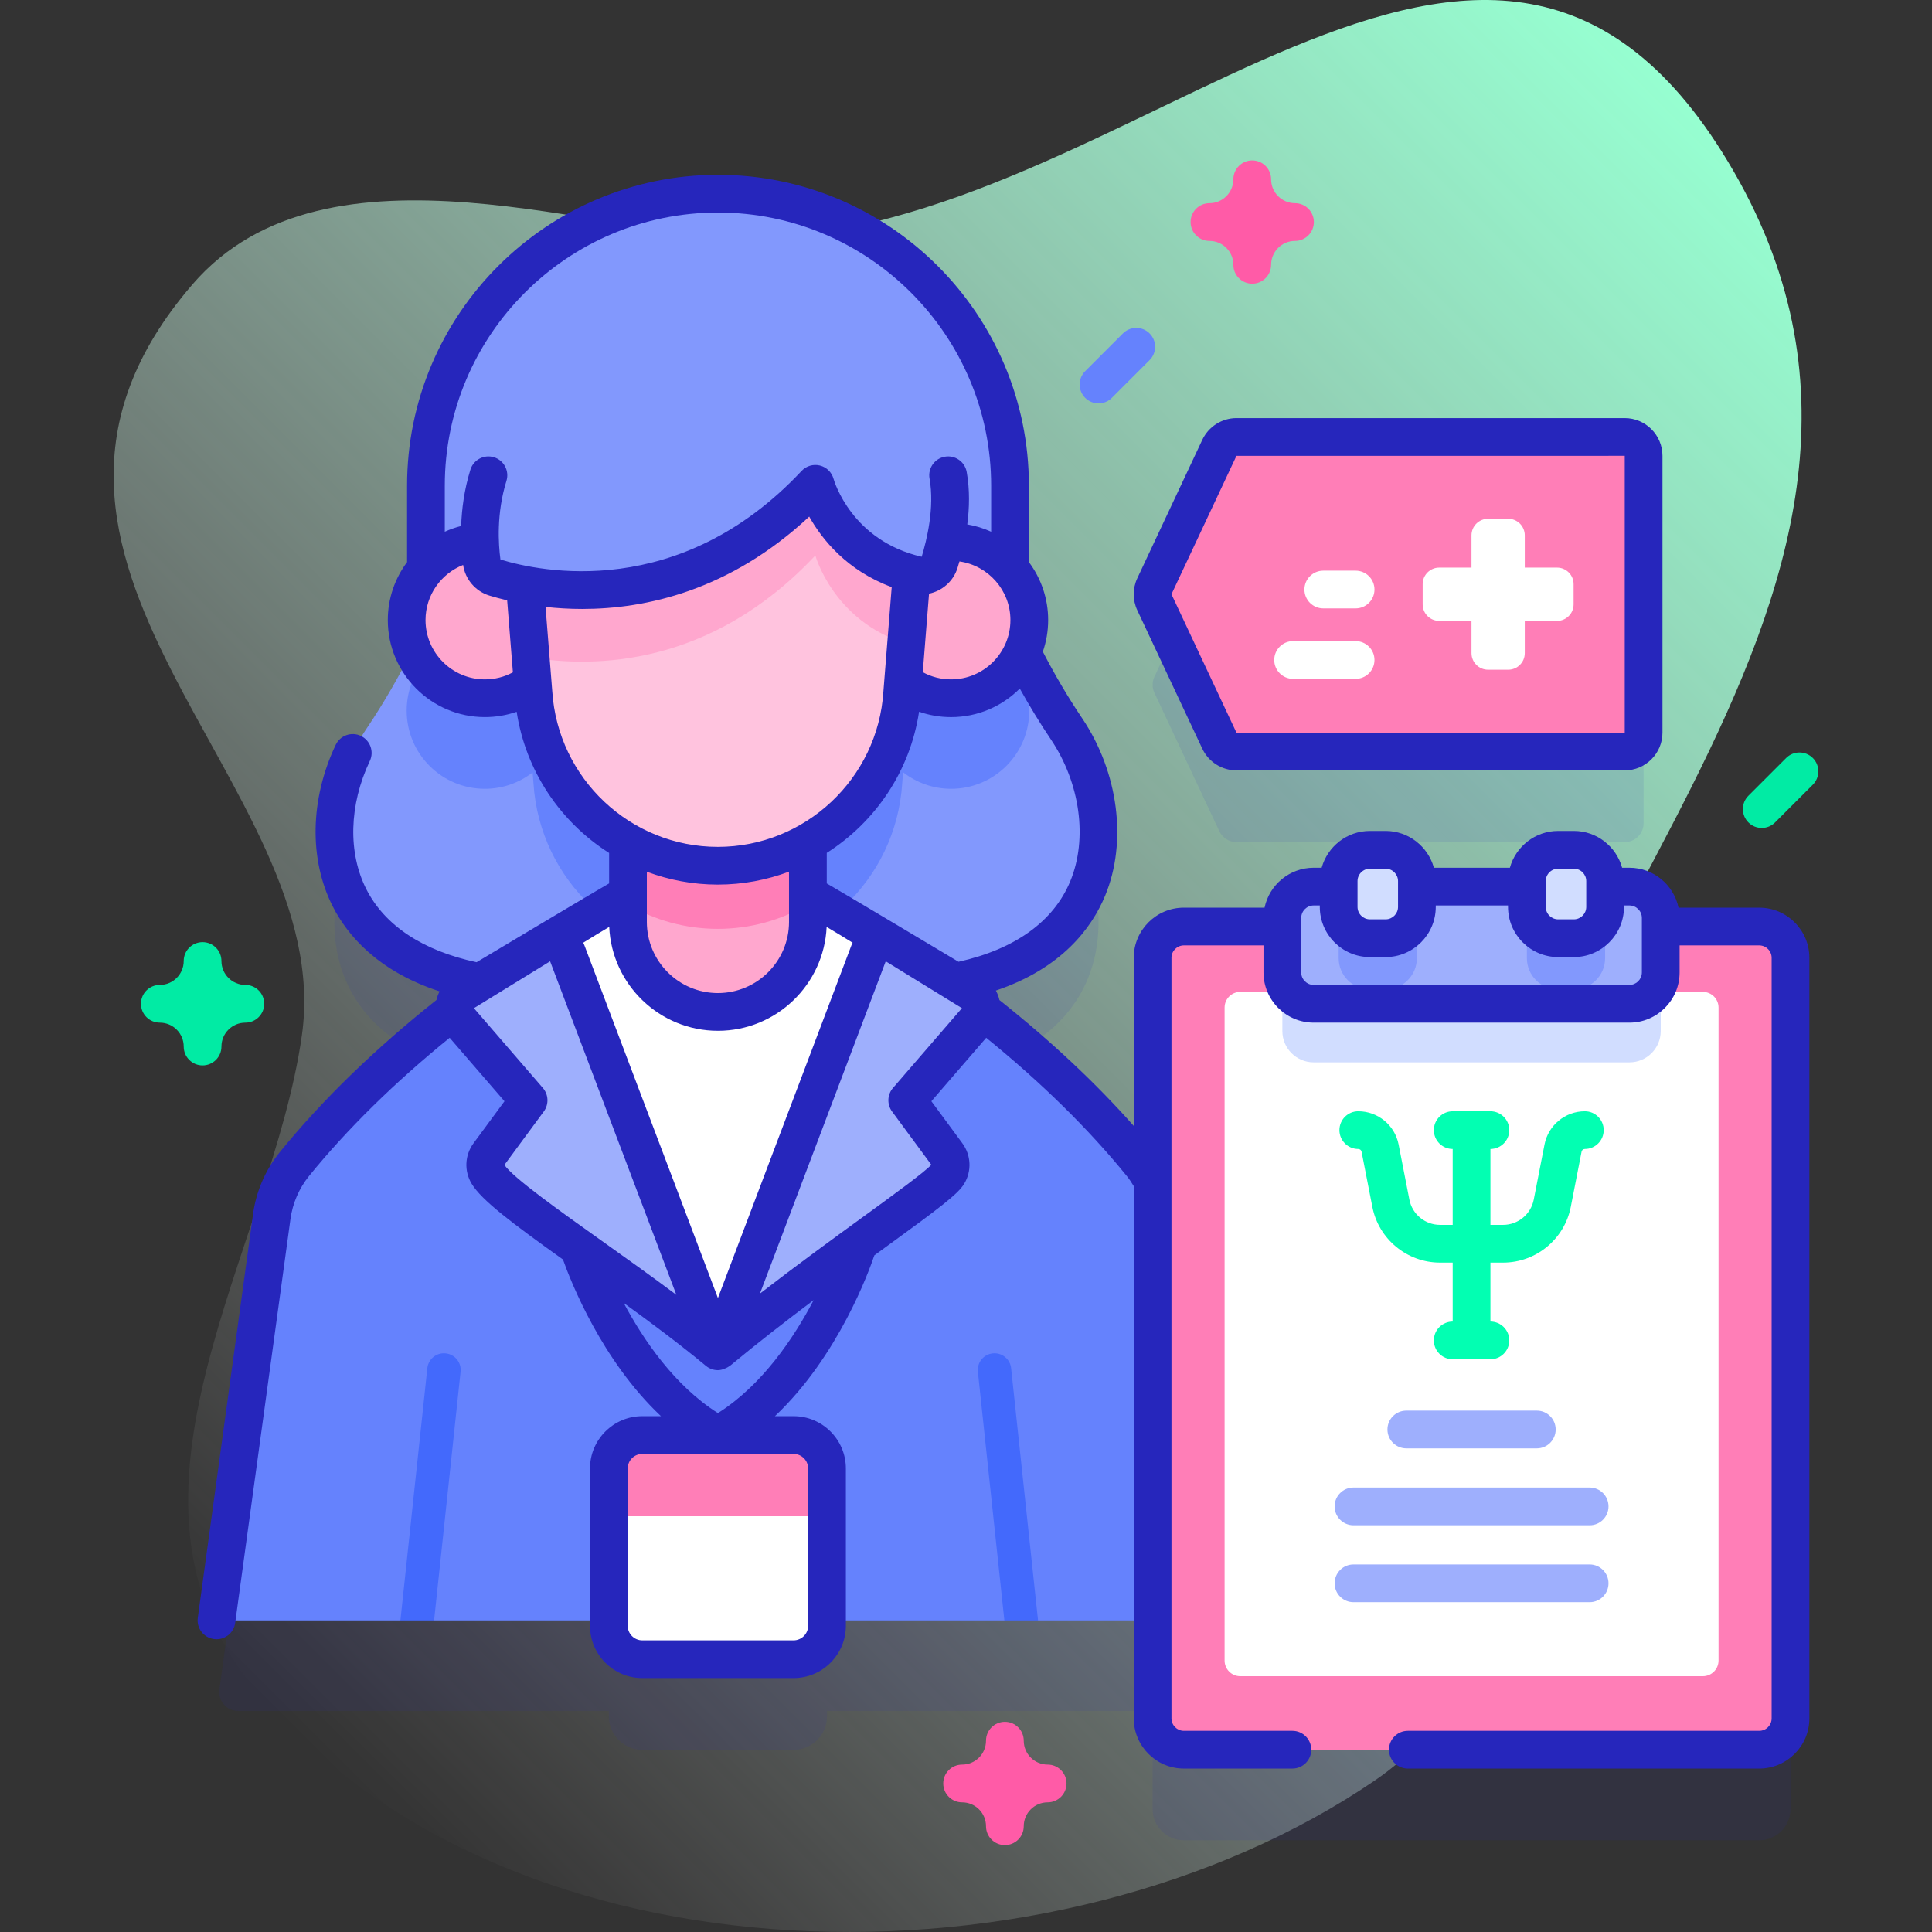
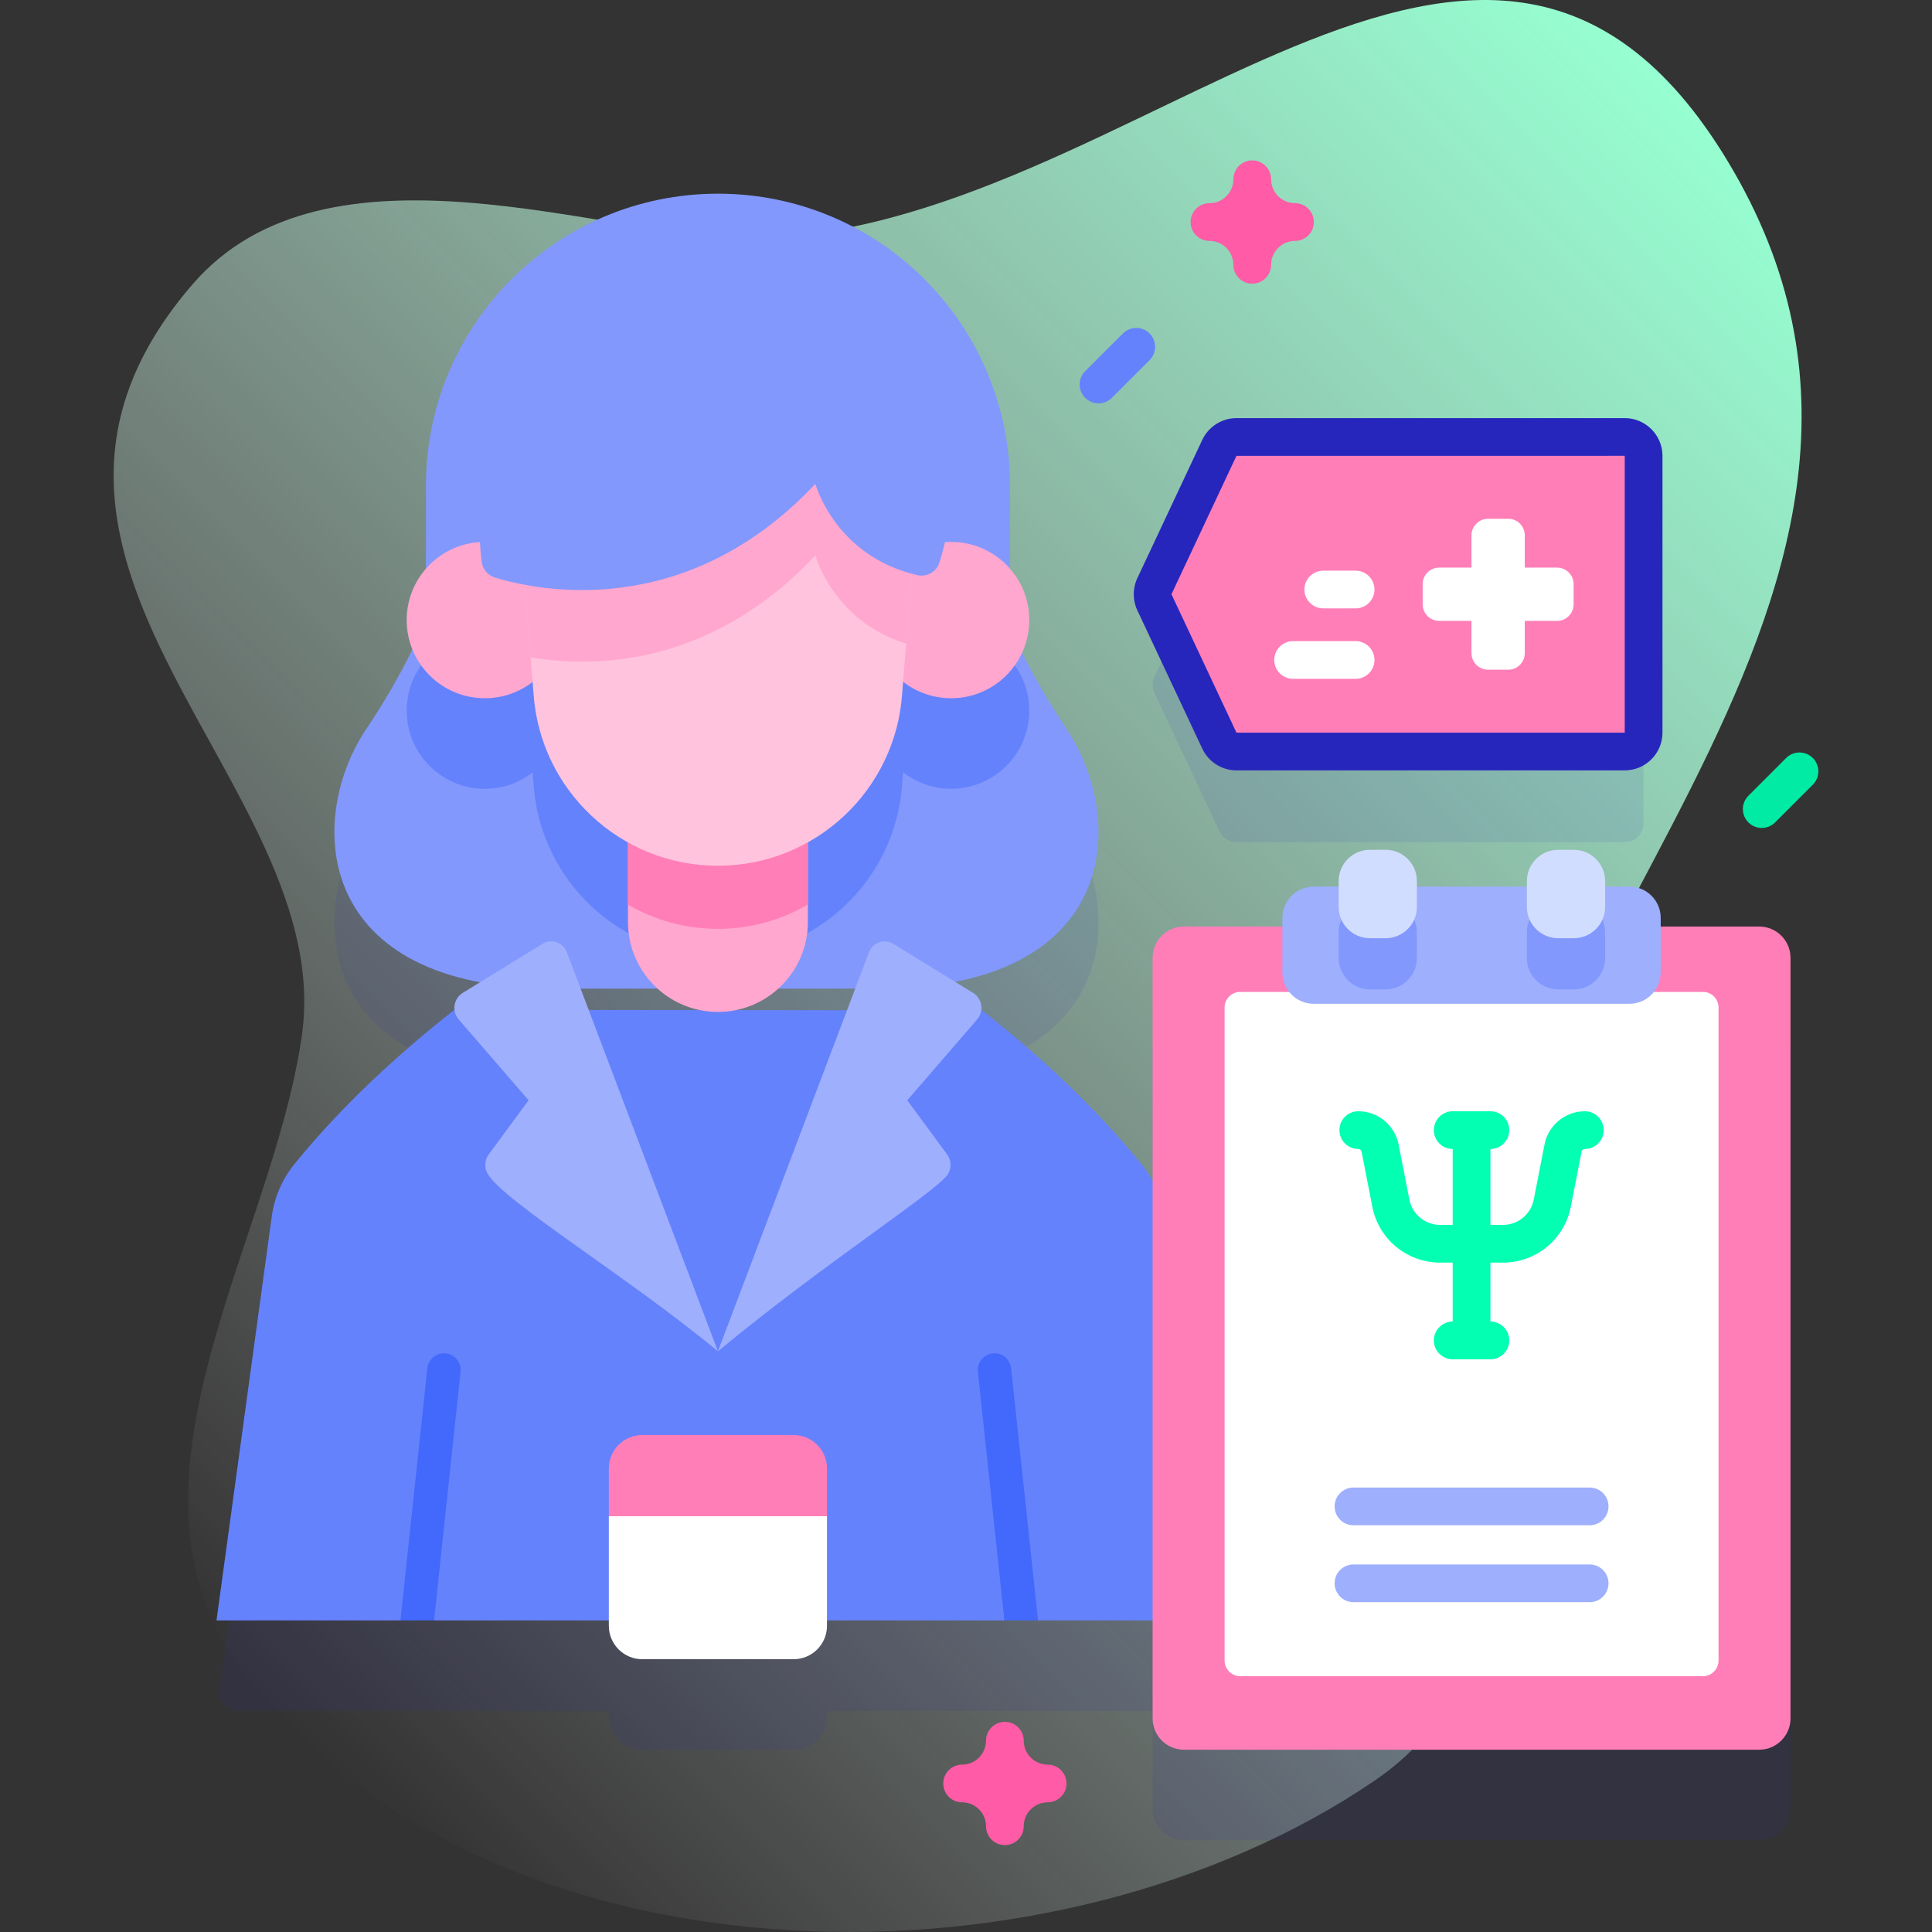
<svg xmlns="http://www.w3.org/2000/svg" id="Capa_1" enable-background="new 0 0 512 512" height="512" viewBox="0 0 512 512" width="512">
  <rect x="0" y="0" width="512" height="512" fill="#333333" stroke="none" />
  <linearGradient id="SVGID_1_" gradientUnits="userSpaceOnUse" x1="50.575" x2="451.253" y1="431.464" y2="30.786">
    <stop offset="0" stop-color="#fff" stop-opacity="0" />
    <stop offset="1" stop-color="#96ffd1" />
  </linearGradient>
  <g>
    <g>
      <path d="m459.411 45.35c-64.484-111.541-159.399 17.778-261.587 17.778-36.925 0-111.013-29.263-146.789 12.208-63.395 73.487 38.428 132.378 28.968 199.037-8.085 56.969-55.309 122.016-12.286 173.401 67.356 80.447 212.324 81.663 296.738 23.998 36.598-25.001 28.98-67.337 26.779-107.29-5.813-105.517 134.988-203.566 68.177-319.132z" fill="url(#SVGID_1_)" />
    </g>
    <g>
      <g>
        <g fill="#2626bc" opacity=".1">
          <path d="m323.148 220.283c.82 1.76 2.59 2.88 4.53 2.88h102.89c2.77 0 5-2.24 5-5v-73.36c0-2.76-2.23-5-5-5h-102.89c-1.94 0-3.71 1.12-4.53 2.88l-17.22 36.67c-.63 1.35-.63 2.91 0 4.25z" />
          <path d="m466.202 269.541h-152.46c-4.578 0-8.29 3.712-8.29 8.29v59.156c-.839-1.579-1.823-3.084-2.959-4.486-15.786-19.447-35.029-35.736-51.66-47.896 46.226-7.733 46.215-46.043 31.796-67.466-4.78-7.102-8.658-13.967-11.767-20.172 1.212-2.633 1.907-5.553 1.907-8.642 0-5.204-1.933-9.948-5.102-13.586v-21.043c0-42.675-34.134-78.048-76.808-78.364-43.013-.319-77.982 34.453-77.982 77.393v22.015c-3.169 3.639-5.102 8.382-5.102 13.586 0 2.755.549 5.38 1.526 7.785-3.179 6.429-7.188 13.597-12.191 21.03-14.486 21.521-14.43 60.083 32.432 67.57-16.599 12.15-35.777 28.401-51.518 47.793-3.234 3.988-5.299 8.782-6 13.869l-13.873 101.371c-.411 3.003 1.923 5.678 4.954 5.678h98.247v1.426c0 4.894 3.968 8.862 8.862 8.862h40.088c4.894 0 8.862-3.968 8.862-8.862v-1.426h86.289v25.97c0 4.584 3.716 8.3 8.3 8.3h152.45c4.59 0 8.3-3.72 8.3-8.3v-201.56c-.001-4.581-3.71-8.291-8.301-8.291z" />
        </g>
        <g>
          <g>
            <g>
              <path d="m282.628 193.139c-9.655-14.344-15.638-27.73-19.013-36.643h-147.494c-3.375 8.913-9.358 22.299-19.013 36.643-16.092 23.908-14.251 68.855 49.788 68.855h85.945c64.039 0 65.879-44.947 49.787-68.855z" fill="#8298fd" />
              <path d="m252.051 167.608c-3.62 0-7.02.933-9.98 2.565l1.087-13.677h-105.86l1.087 13.625c-2.94-1.602-6.311-2.513-9.895-2.513-11.442 0-20.717 9.275-20.717 20.717s9.275 20.717 20.717 20.717c4.771 0 9.152-1.629 12.654-4.339l.229 2.873c1.633 25.782 23.028 45.858 48.856 45.858 25.84 0 47.235-20.077 48.868-45.858l.232-2.923c3.513 2.741 7.92 4.389 12.721 4.389 11.442 0 20.717-9.275 20.717-20.717s-9.274-20.717-20.716-20.717z" fill="#6582fd" />
            </g>
            <path d="m267.666 173.274v-44.551c0-42.744-34.651-77.395-77.395-77.395s-77.395 34.651-77.395 77.395v44.551z" fill="#8298fd" />
            <g>
              <g>
                <g>
                  <g>
                    <g>
                      <path d="m120.421 267.616c-14.23 11.156-29.473 24.962-42.399 40.886-3.235 3.988-5.299 8.782-5.999 13.869l-14.649 107.051h48.74l4.237-5 4.687 5h151.13l4.469-5 4.455 5h48.049l-14.649-107.052c-.7-5.087-2.765-9.881-5.999-13.869-12.869-15.853-28.034-29.607-42.21-40.738z" fill="#6582fd" />
                    </g>
-                     <path d="m167.988 236.233s-7.829 4.053-19.508 11.515l41.778 110.363 41.777-110.363c-11.678-7.462-19.508-11.515-19.508-11.515z" fill="#fff" />
                    <g>
                      <g>
                        <path d="m275.092 429.422h-8.924l-7.019-65.888c-.257-2.437 1.498-4.617 3.935-4.874 2.428-.266 4.617 1.498 4.874 3.935z" fill="#4369fc" />
                      </g>
                      <g>
                        <path d="m122.057 363.534-7.019 65.888h-8.924l7.134-66.827c.257-2.437 2.446-4.201 4.874-3.935 2.437.257 4.2 2.437 3.935 4.874z" fill="#4369fc" />
                      </g>
                    </g>
                    <g>
                      <g>
                        <path d="m214.096 203.249v41.084c0 13.166-10.673 23.838-23.838 23.838-13.166 0-23.838-10.673-23.838-23.838v-41.084z" fill="#ffa7ce" />
                        <g>
                          <path d="m214.096 203.249v36.449c-7.019 4.112-15.189 6.46-23.874 6.46-8.658 0-16.793-2.331-23.803-6.416v-36.493z" fill="#ff7eb7" />
                        </g>
                      </g>
                      <g>
                        <g fill="#ffa7ce">
                          <circle cx="252.051" cy="164.324" r="20.717" />
                          <circle cx="128.49" cy="164.324" r="20.717" />
                        </g>
                        <path d="m136.426 121.56 4.948 62.015c1.633 25.782 23.028 45.858 48.856 45.858 25.84 0 47.235-20.077 48.868-45.858l5.018-63.135z" fill="#ffc3de" />
                        <path d="m140.627 174.219c16.757 2.789 47.707 2.553 75.451-27.025 0 0 4.733 17.381 24.053 23.373l3.984-50.127-107.691 1.12z" fill="#ffa7ce" />
                      </g>
                    </g>
                    <g>
                      <g>
                        <path d="m143.754 250.134-21.106 12.978c-2.454 1.509-2.972 4.858-1.089 7.038l18.525 21.441-10.57 14.343c-1.128 1.531-1.22 3.586-.227 5.208 4.624 7.552 37.259 27.313 60.972 46.969l-40.041-105.771c-.984-2.602-4.095-3.663-6.464-2.206z" fill="#9eaffd" />
                      </g>
                      <g>
                        <path d="m236.762 250.134 21.106 12.978c2.454 1.509 2.972 4.858 1.089 7.038l-18.525 21.441 10.57 14.343c1.128 1.531 1.22 3.586.227 5.208-2.691 4.396-32.951 23.742-60.972 46.969l40.039-105.772c.985-2.601 4.096-3.662 6.466-2.205z" fill="#9eaffd" />
                      </g>
                    </g>
                  </g>
                </g>
              </g>
            </g>
            <path d="m131.157 153.052c10.955 3.361 50.42 11.953 84.922-24.829 0 0 5.207 19.182 27.066 24.196 2.519.578 5.053-.916 5.83-3.381 2.274-7.22 5.658-22.297-1.482-32.586-17.002-24.5-95.602-26.801-112.443-2.19-9.026 13.19-8.249 28.301-7.384 34.68.261 1.939 1.62 3.536 3.491 4.11z" fill="#8298fd" />
            <g>
              <path d="m219.16 401.82v29.03c0 4.89-3.96 8.86-8.86 8.86h-40.09c-4.89 0-8.86-3.97-8.86-8.86v-29.03l5.069-5h47.677z" fill="#fff" />
              <path d="m219.163 401.823v-12.658c0-4.894-3.968-8.862-8.862-8.862h-40.088c-4.894 0-8.862 3.967-8.862 8.862v12.658z" fill="#ff7eb7" />
            </g>
          </g>
          <g>
            <g>
              <g>
                <g>
                  <path d="m474.503 253.831v201.56c0 4.58-3.71 8.3-8.3 8.3h-152.46c-4.58 0-8.29-3.72-8.29-8.3v-201.56c0-4.58 3.71-8.29 8.29-8.29h152.46c4.59 0 8.3 3.71 8.3 8.29z" fill="#ff7eb7" />
                  <path d="m455.432 267.011v173.05c0 2.29-1.86 4.15-4.15 4.15h-122.6c-2.3 0-4.15-1.86-4.15-4.15v-173.05c0-2.29 1.85-4.15 4.15-4.15h122.6c2.29 0 4.15 1.86 4.15 4.15z" fill="#fff" />
-                   <path d="m440.111 262.861v10.38c0 4.58-3.72 8.29-8.3 8.29h-83.67c-4.58 0-8.3-3.71-8.3-8.29v-10.38z" fill="#d1ddff" />
                  <g>
                    <path d="m431.812 266.01h-83.673c-4.581 0-8.295-3.714-8.295-8.295v-14.456c0-4.581 3.714-8.295 8.295-8.295h83.673c4.581 0 8.295 3.714 8.295 8.295v14.456c0 4.581-3.714 8.295-8.295 8.295z" fill="#9eaffd" />
                    <g fill="#8298fd">
                      <path d="m367.197 262.199h-4.142c-4.581 0-8.295-3.714-8.295-8.295v-6.836c0-4.581 3.714-8.295 8.295-8.295h4.142c4.581 0 8.295 3.714 8.295 8.295v6.836c0 4.582-3.714 8.295-8.295 8.295z" />
                      <path d="m417.078 262.199h-4.142c-4.581 0-8.295-3.714-8.295-8.295v-6.836c0-4.581 3.714-8.295 8.295-8.295h4.142c4.581 0 8.295 3.714 8.295 8.295v6.836c0 4.582-3.714 8.295-8.295 8.295z" />
                    </g>
                  </g>
                  <g fill="#d1ddff">
                    <path d="m367.197 248.635h-4.142c-4.581 0-8.295-3.714-8.295-8.295v-6.836c0-4.581 3.714-8.295 8.295-8.295h4.142c4.581 0 8.295 3.714 8.295 8.295v6.836c0 4.581-3.714 8.295-8.295 8.295z" />
                    <path d="m417.078 248.635h-4.142c-4.581 0-8.295-3.714-8.295-8.295v-6.836c0-4.581 3.714-8.295 8.295-8.295h4.142c4.581 0 8.295 3.714 8.295 8.295v6.836c0 4.581-3.714 8.295-8.295 8.295z" />
                  </g>
                </g>
              </g>
              <g>
                <path d="m419.998 294.495c-5.193 0-9.686 3.699-10.681 8.796l-2.859 14.628c-.757 3.874-4.17 6.685-8.116 6.685h-3.362v-20.11c2.758-.004 4.993-2.24 4.993-4.999 0-2.761-2.239-5-5-5h-9.987c-2.761 0-5 2.239-5 5 0 2.759 2.235 4.996 4.994 4.999v20.109h-3.362c-3.946 0-7.36-2.811-8.117-6.685l-2.858-14.628c-.996-5.097-5.488-8.796-10.682-8.796-2.761 0-5 2.239-5 5s2.239 5 5 5c.422 0 .787.3.867.714l2.858 14.628c1.672 8.556 9.213 14.767 17.931 14.767h3.362v15.623c-2.758.004-4.994 2.24-4.994 4.999 0 2.761 2.239 5 5 5h9.987c2.761 0 5-2.239 5-5 0-2.759-2.235-4.996-4.993-4.999v-15.623h3.362c8.718 0 16.259-6.21 17.931-14.767l2.859-14.629c.081-.413.445-.713.867-.713 2.761 0 5-2.239 5-5s-2.239-4.999-5-4.999z" fill="#02ffb2" />
              </g>
            </g>
            <g>
              <g>
-                 <path d="m407.271 383.831h-34.583c-2.761 0-5-2.239-5-5s2.239-5 5-5h34.583c2.761 0 5 2.239 5 5s-2.239 5-5 5z" fill="#9eaffd" />
-               </g>
+                 </g>
              <g>
                <path d="m421.271 404.213h-62.583c-2.761 0-5-2.239-5-5s2.239-5 5-5h62.583c2.761 0 5 2.239 5 5s-2.239 5-5 5z" fill="#9eaffd" />
              </g>
              <g>
                <path d="m421.271 424.595h-62.583c-2.761 0-5-2.239-5-5s2.239-5 5-5h62.583c2.761 0 5 2.239 5 5s-2.239 5-5 5z" fill="#9eaffd" />
              </g>
            </g>
          </g>
          <g>
            <g>
              <g>
                <g>
                  <path d="m305.928 159.603 17.22 36.68c.82 1.76 2.59 2.88 4.53 2.88h102.89c2.77 0 5-2.24 5-5v-73.36c0-2.76-2.23-5-5-5h-102.89c-1.94 0-3.71 1.12-4.53 2.88l-17.22 36.67c-.63 1.35-.63 2.91 0 4.25z" fill="#ff7eb7" />
                  <g fill="#2626bc">
-                     <path d="m466.21 240.54h-21.381c-1.259-6.033-6.616-10.58-13.018-10.58h-1.932c-1.557-5.613-6.698-9.751-12.801-9.751h-4.142c-6.102 0-11.244 4.138-12.801 9.751h-20.138c-1.557-5.613-6.698-9.751-12.801-9.751h-4.142c-6.102 0-11.244 4.138-12.801 9.751h-2.114c-6.402 0-11.759 4.547-13.018 10.58h-21.381c-7.328 0-13.29 5.962-13.29 13.29v44.545c-10.056-11.37-21.999-22.553-35.594-33.352-.195-.887-.516-1.729-.937-2.515 17.527-5.926 25.416-16.604 28.956-25.15 5.911-14.272 3.519-32.725-6.096-47.01-3.805-5.656-7.292-11.589-10.418-17.646.909-2.629 1.41-5.448 1.41-8.382 0-5.752-1.9-11.069-5.104-15.357v-20.241c0-45.433-36.962-82.395-82.395-82.395s-82.396 36.962-82.396 82.395v20.248c-3.207 4.297-5.105 9.615-5.105 15.349 0 14.182 11.538 25.72 25.72 25.72 2.915 0 5.748-.482 8.426-1.412 2.414 15.778 11.634 29.256 24.503 37.423v8.072c-3.72 2.092-35.129 20.879-35.129 20.879-14.214-3.049-24.295-9.697-29.193-19.314-4.938-9.695-4.602-22.408.899-34.006 1.184-2.495.12-5.477-2.375-6.66-2.495-1.185-5.477-.119-6.66 2.375-6.82 14.38-7.11 30.391-.775 42.829 3.877 7.612 11.874 17.116 28.301 22.499-.362.718-.647 1.479-.823 2.278-16.352 12.986-30.321 26.55-41.53 40.35-3.799 4.692-6.243 10.341-7.068 16.339l-14.65 107.05c-.374 2.735 1.54 5.257 4.276 5.632.229.031.458.047.684.047 2.461 0 4.605-1.817 4.948-4.323l14.649-107.046c.576-4.188 2.282-8.131 4.928-11.399 10.125-12.464 22.647-24.768 37.259-36.631l14.53 16.819-8.201 11.128c-2.346 3.182-2.529 7.415-.467 10.786 2.673 4.365 10.61 10.346 24.165 20.029 2.109 5.951 10.27 26.721 25.969 41.52h-4.943c-7.644 0-13.861 6.219-13.861 13.862v41.682c0 7.644 6.218 13.862 13.861 13.862h40.088c7.644 0 13.862-6.219 13.862-13.862v-41.682c0-7.644-6.219-13.862-13.862-13.862h-4.943c16.912-15.943 25.077-38.817 26.351-42.623.966-.703 1.917-1.394 2.83-2.058 14.466-10.512 19.283-14.14 20.954-16.868 2.062-3.369 1.879-7.603-.467-10.786l-8.202-11.128 14.529-16.815c14.631 11.879 27.152 24.18 37.245 36.615.69.855 1.294 1.763 1.852 2.691v141.059c0 7.334 5.962 13.301 13.29 13.301h28.76c2.762 0 5-2.238 5-5s-2.238-5-5-5h-28.76c-1.814 0-3.29-1.48-3.29-3.301v-201.56c0-1.814 1.476-3.29 3.29-3.29h21.101v7.17c0 7.334 5.966 13.3 13.3 13.3h83.67c7.334 0 13.3-5.966 13.3-13.3v-7.17h21.1c1.814 0 3.29 1.476 3.29 3.29v201.56c0 1.82-1.476 3.301-3.29 3.301h-93.12c-2.762 0-5 2.238-5 5s2.238 5 5 5h93.12c7.328 0 13.29-5.967 13.29-13.301v-201.56c-.002-7.328-5.964-13.29-13.292-13.29zm-198.44-76.22c0 8.668-7.053 15.72-15.721 15.72-2.665 0-5.216-.653-7.501-1.903l1.657-20.813c3.447-.716 6.419-3.236 7.535-6.783.176-.56.352-1.152.526-1.757 7.619 1.082 13.504 7.627 13.504 15.536zm-139.28 15.72c-8.668 0-15.72-7.052-15.72-15.72 0-6.604 4.113-12.302 9.961-14.603.555 3.804 3.273 6.983 6.96 8.115 1.252.384 2.843.826 4.711 1.265l1.521 19.074c-2.267 1.228-4.796 1.869-7.433 1.869zm4.131-31.765c-.553-4.082-1.081-12.217 1.591-20.836.818-2.637-.657-5.438-3.295-6.256-2.634-.816-5.438.656-6.256 3.295-1.655 5.335-2.298 10.49-2.447 14.915-1.504.378-2.954.888-4.339 1.516v-12.188c0-39.919 32.477-72.395 72.396-72.395s72.395 32.476 72.395 72.395v12.188c-1.988-.904-4.11-1.563-6.327-1.939.577-4.423.688-9.207-.156-13.898-.488-2.719-3.096-4.527-5.806-4.036-2.718.488-4.524 3.088-4.036 5.806 1.383 7.691-.748 16.269-2.08 20.702-18.515-4.248-23.175-19.991-23.357-20.633-.475-1.749-1.858-3.104-3.616-3.542-1.756-.437-3.615.109-4.855 1.431-32.409 34.554-69.279 26.702-79.812 23.475zm13.733 34.898-1.78-22.333c2.976.329 6.24.538 9.735.538 16.87-.001 39.111-4.863 60.144-24.474 3.4 6.049 9.98 14.289 21.859 18.684l-2.202 27.667c-1.46 23.089-20.734 41.175-43.88 41.175-23.131 0-42.401-18.087-43.876-41.257zm62.746 47.828v13.329c0 10.389-8.451 18.84-18.851 18.84-10.383 0-18.83-8.451-18.83-18.84v-13.31c5.873 2.197 12.21 3.41 18.811 3.41 6.623 0 12.981-1.22 18.87-3.429zm-47.647 14.644c.69 15.294 13.341 27.525 28.807 27.525 15.461 0 28.116-12.23 28.806-27.524 2.014 1.188 4.328 2.583 6.885 4.177-.118.245-.234.49-.331.747l-35.363 93.419-35.362-93.418c-.097-.257-.213-.503-.331-.748 2.559-1.594 4.875-2.99 6.889-4.178zm-15.08 8.748c-.001.001-.002.002-.003.002zm-12.701 54.327 10.437-14.161c1.385-1.88 1.285-4.469-.242-6.235l-18.274-21.152 20.193-12.417 33.459 88.388c-6.735-5.037-13.592-9.913-19.957-14.44-10.914-7.764-23.258-16.543-25.616-19.983zm76.629 76.583c2.13 0 3.862 1.732 3.862 3.862v41.682c0 2.13-1.732 3.862-3.862 3.862h-40.088c-2.129 0-3.861-1.732-3.861-3.862v-41.682c0-2.13 1.732-3.862 3.861-3.862h20.023c.005 0 .011.001.016.001h.005s.003 0 .005 0c.005 0 .01-.001.016-.001zm-20.044-10.814c-11.46-7.251-19.709-19.323-24.973-29.196 7.432 5.384 14.989 11.036 21.783 16.668.922.765 2.055 1.15 3.191 1.15 1.016 0 2.318-.527 3.19-1.15 7.374-6.113 14.993-12.017 22.182-17.423-5.242 10.005-13.619 22.514-25.373 29.951zm46.391-86.166c-1.527 1.767-1.627 4.355-.242 6.235l10.407 14.12c-1.929 2.064-10.17 8.054-18.152 13.854-7.687 5.587-17.299 12.571-27.267 20.281l33.335-88.06 20.194 12.417zm17.375-33.444s-31.204-18.664-34.923-20.756v-8.097c12.872-8.178 22.081-21.662 24.464-37.417 2.695.942 5.548 1.431 8.486 1.431 7.104 0 13.545-2.896 18.204-7.568 2.559 4.597 5.3 9.108 8.227 13.46 7.795 11.581 9.817 26.34 5.153 37.601-4.416 10.662-14.644 18.01-29.611 21.346zm155.618-21.375c0-1.816 1.479-3.295 3.295-3.295h4.142c1.816 0 3.295 1.479 3.295 3.295v6.836c0 1.816-1.479 3.295-3.295 3.295h-4.142c-1.816 0-3.295-1.479-3.295-3.295zm-49.881 0c0-1.816 1.479-3.295 3.295-3.295h4.142c1.816 0 3.295 1.479 3.295 3.295v6.836c0 1.816-1.479 3.295-3.295 3.295h-4.142c-1.816 0-3.295-1.479-3.295-3.295zm75.35 24.206c0 1.819-1.48 3.3-3.3 3.3h-83.67c-1.819 0-3.3-1.48-3.3-3.3v-14.45c0-1.819 1.48-3.3 3.3-3.3h1.62v.38c0 7.331 5.964 13.295 13.295 13.295h4.142c7.331 0 13.295-5.964 13.295-13.295v-.38h19.149v.38c0 7.331 5.964 13.295 13.295 13.295h4.142c7.331 0 13.295-5.964 13.295-13.295v-.38h1.438c1.819 0 3.3 1.48 3.3 3.3v14.45z" />
                    <path d="m318.624 198.412c1.641 3.491 5.194 5.747 9.052 5.747h102.897c5.514 0 10-4.486 10-10v-73.355c0-5.514-4.486-10-10-10h-102.898c-3.857 0-7.41 2.257-9.052 5.75l-17.223 36.678c-1.268 2.701-1.268 5.798 0 8.5zm9.051-77.608 102.897-.006v73.361l-102.898.001-17.223-36.679z" />
                  </g>
                </g>
              </g>
              <g>
                <path d="m350.687 161.23h8.563c2.761 0 5-2.239 5-5s-2.239-5-5-5h-8.563c-2.761 0-5 2.239-5 5s2.239 5 5 5z" fill="#fff" />
              </g>
              <g>
                <path d="m342.687 179.901h16.563c2.761 0 5-2.239 5-5s-2.239-5-5-5h-16.563c-2.761 0-5 2.239-5 5s2.239 5 5 5z" fill="#fff" />
              </g>
            </g>
            <path d="m389.961 150.421v-8.55c0-2.424 1.965-4.388 4.388-4.388h5.346c2.424 0 4.388 1.965 4.388 4.388v8.55h8.55c2.424 0 4.388 1.965 4.388 4.388v5.346c0 2.424-1.965 4.388-4.388 4.388h-8.55v8.549c0 2.424-1.965 4.388-4.388 4.388h-5.346c-2.424 0-4.388-1.965-4.388-4.388v-8.549h-8.55c-2.424 0-4.388-1.965-4.388-4.388v-5.346c0-2.424 1.965-4.388 4.388-4.388z" fill="#fff" />
          </g>
        </g>
      </g>
      <g>
-         <path d="m53.687 282.343c-2.762 0-5-2.238-5-5 0-3.492-2.841-6.333-6.333-6.333-2.762 0-5-2.238-5-5s2.238-5 5-5c3.492 0 6.333-2.842 6.333-6.334 0-2.762 2.238-5 5-5s5 2.238 5 5c0 3.492 2.841 6.334 6.333 6.334 2.762 0 5 2.238 5 5s-2.238 5-5 5c-3.492 0-6.333 2.841-6.333 6.333 0 2.761-2.238 5-5 5z" fill="#01eba4" />
-       </g>
+         </g>
      <g>
        <path d="m266.303 488.971c-2.762 0-5-2.238-5-5 0-3.492-2.841-6.333-6.333-6.333-2.762 0-5-2.238-5-5s2.238-5 5-5c3.492 0 6.333-2.842 6.333-6.334 0-2.762 2.238-5 5-5s5 2.238 5 5c0 3.492 2.841 6.334 6.333 6.334 2.762 0 5 2.238 5 5s-2.238 5-5 5c-3.492 0-6.333 2.841-6.333 6.333 0 2.761-2.238 5-5 5z" fill="#ff5ba7" />
      </g>
      <g>
        <path d="m331.854 75.178c-2.762 0-5-2.238-5-5 0-3.492-2.841-6.333-6.333-6.333-2.762 0-5-2.238-5-5s2.238-5 5-5c3.492 0 6.333-2.841 6.333-6.333 0-2.762 2.238-5 5-5s5 2.238 5 5c0 3.492 2.842 6.333 6.334 6.333 2.762 0 5 2.238 5 5s-2.238 5-5 5c-3.492 0-6.334 2.841-6.334 6.333 0 2.761-2.238 5-5 5z" fill="#ff5ba7" />
      </g>
      <g>
        <path d="m291.118 106.901c-1.279 0-2.56-.488-3.535-1.465-1.953-1.952-1.953-5.118 0-7.07l10-10c1.951-1.953 5.119-1.953 7.07 0 1.953 1.952 1.953 5.118 0 7.07l-10 10c-.976.977-2.256 1.465-3.535 1.465z" fill="#6582fd" />
      </g>
      <g>
        <path d="m466.881 219.415c-1.279 0-2.56-.488-3.535-1.465-1.953-1.952-1.953-5.118 0-7.07l10-10c1.951-1.953 5.119-1.953 7.07 0 1.953 1.952 1.953 5.118 0 7.07l-10 10c-.975.977-2.255 1.465-3.535 1.465z" fill="#01eba4" />
      </g>
    </g>
  </g>
</svg>